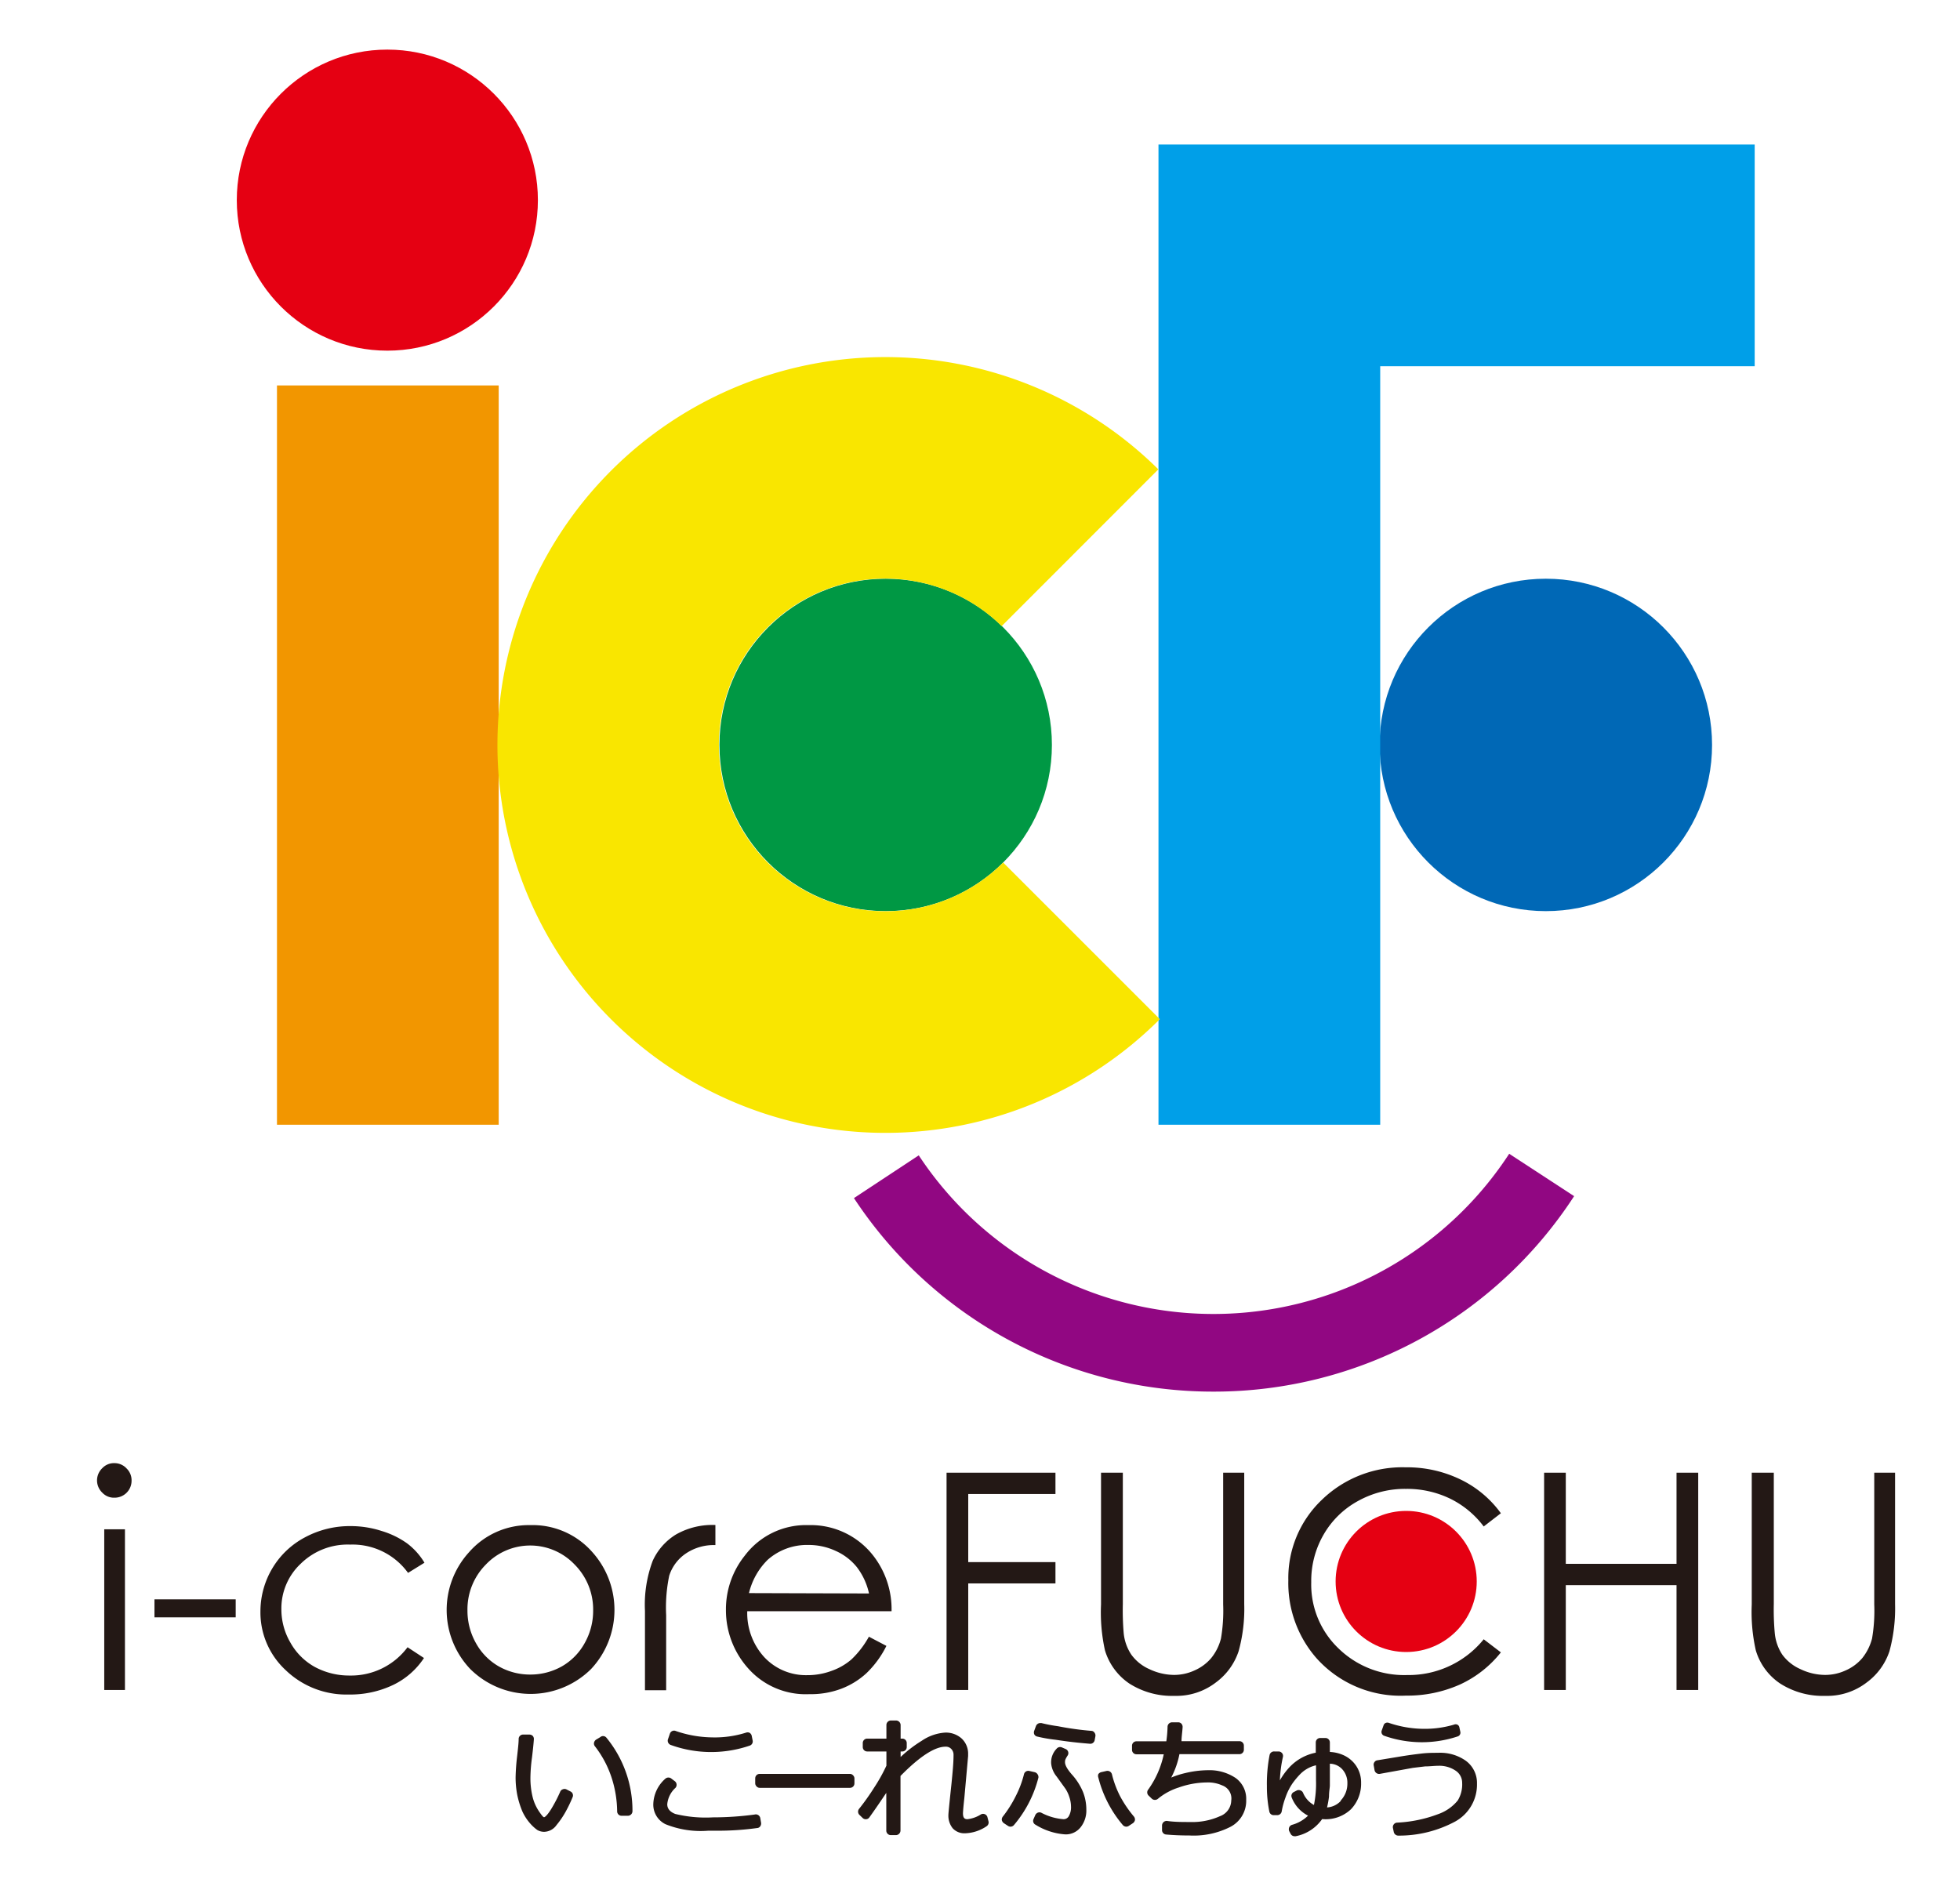
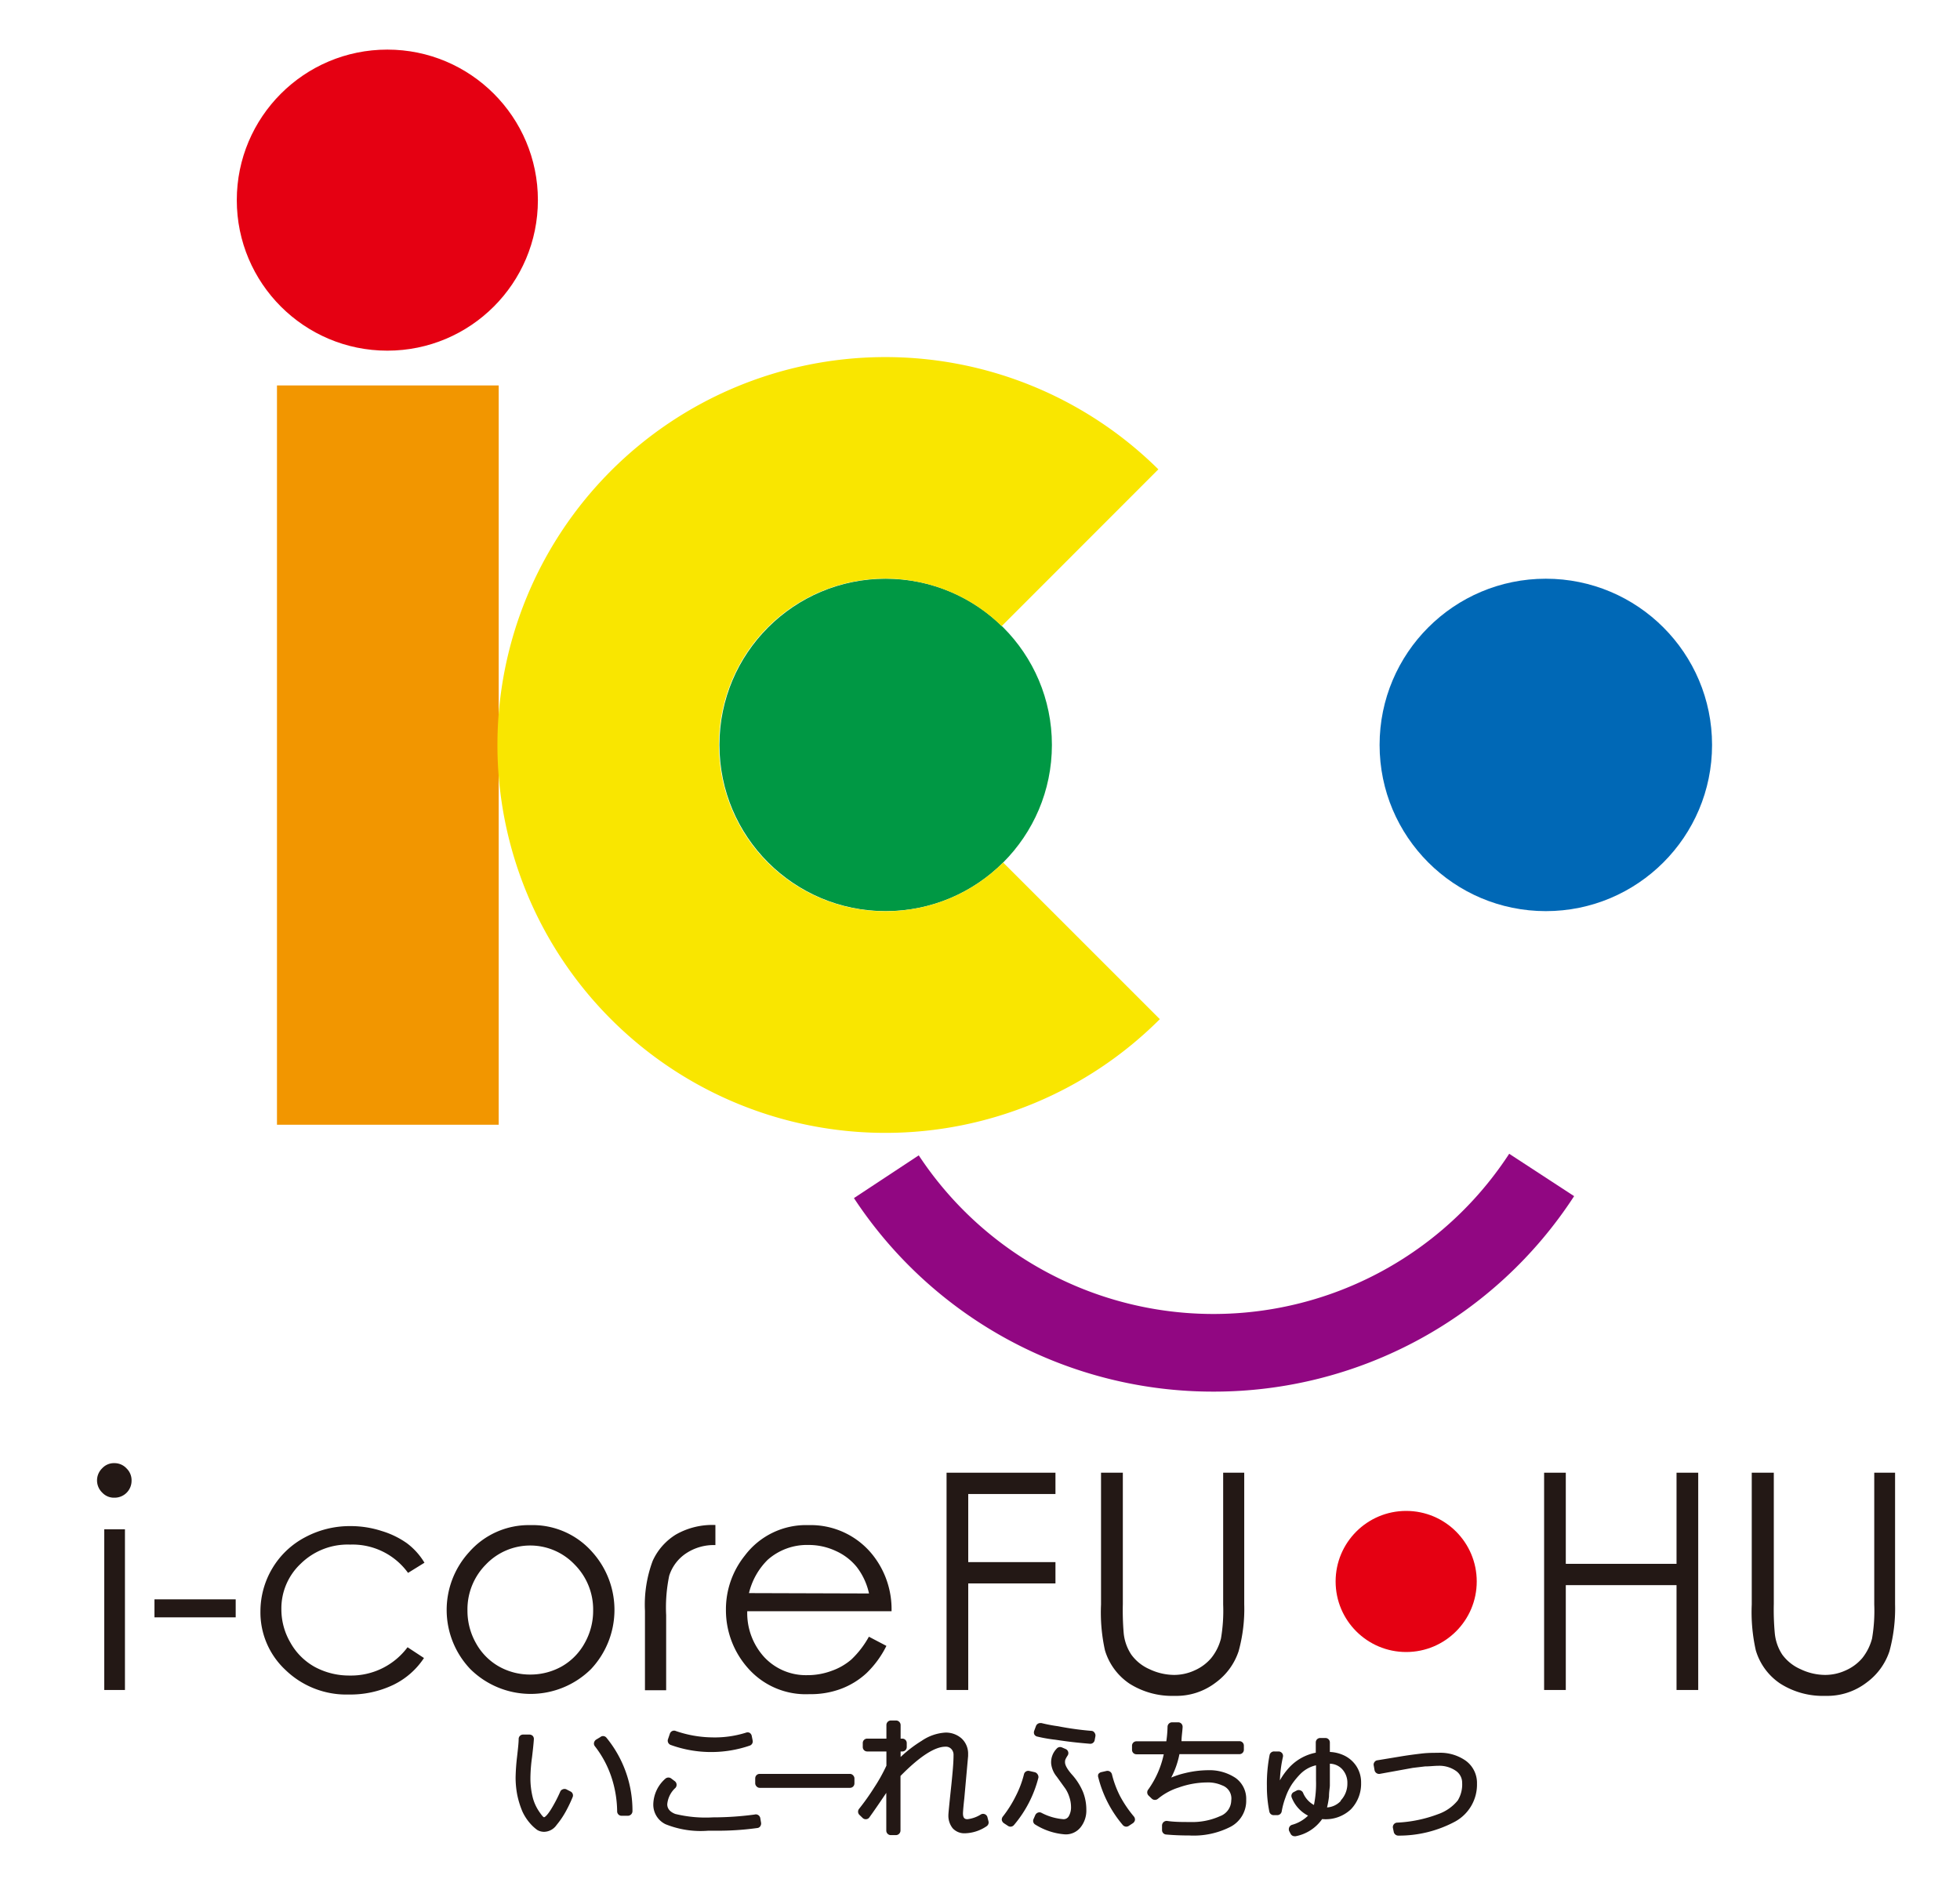
<svg xmlns="http://www.w3.org/2000/svg" viewBox="0 0 160 154">
  <defs>
    <style>.cls-1{fill:#009844;}.cls-2{fill:#0068b6;}.cls-3{fill:#e50012;}.cls-4{fill:#009fe8;}.cls-5{fill:#f29600;}.cls-6{fill:#f9e600;}.cls-7{fill:#910782;}.cls-8{fill:#231815;}.cls-9{fill:none;}</style>
  </defs>
  <g id="レイヤー_2" data-name="レイヤー 2">
    <g id="レイヤー_1-2" data-name="レイヤー 1">
      <circle class="cls-1" cx="72.3" cy="60.82" r="13.57" />
      <circle class="cls-2" cx="126.19" cy="60.82" r="13.57" />
      <circle class="cls-3" cx="31.62" cy="16.34" r="12.29" />
-       <polygon class="cls-4" points="112.67 91.83 94.57 91.83 94.57 11.8 143.24 11.8 143.24 29.9 112.67 29.9 112.67 91.83" />
      <rect class="cls-5" x="22.61" y="31.47" width="18.1" height="60.36" />
      <path class="cls-6" d="M72.3,74.4a13.58,13.58,0,1,1,9.47-23.28l12.79-12.8a31.67,31.67,0,1,0,.12,44.89L81.89,70.42A13.56,13.56,0,0,1,72.3,74.4Z" />
      <path class="cls-7" d="M99.05,113.62a35.08,35.08,0,0,1-29.34-15.8L75,94.33a28.82,28.82,0,0,0,48.2-.13l5.3,3.46A35.06,35.06,0,0,1,99.05,113.62Z" />
      <rect class="cls-8" x="8.51" y="124.86" width="1.69" height="13.12" />
      <path class="cls-8" d="M9.35,119.46a1.3,1.3,0,0,0-1,.41,1.38,1.38,0,0,0,0,2,1.3,1.3,0,0,0,1,.41,1.38,1.38,0,0,0,1.39-1.38,1.34,1.34,0,0,0-.4-1A1.33,1.33,0,0,0,9.35,119.46Z" />
      <rect class="cls-8" x="12.61" y="130.58" width="6.63" height="1.47" />
      <path class="cls-8" d="M28.58,126.11a5.59,5.59,0,0,1,4.73,2.31l1.34-.83A5.53,5.53,0,0,0,33.22,126a7.1,7.1,0,0,0-2.06-1,8.19,8.19,0,0,0-2.51-.4,7.73,7.73,0,0,0-3.76.92A6.78,6.78,0,0,0,22.26,128a6.87,6.87,0,0,0-1,3.54,6.42,6.42,0,0,0,2.05,4.81,7.14,7.14,0,0,0,5.16,2,8.12,8.12,0,0,0,3.62-.78,6.26,6.26,0,0,0,2.52-2.2l-1.34-.88a5.75,5.75,0,0,1-4.72,2.31,5.9,5.9,0,0,1-2.85-.7,5.12,5.12,0,0,1-2-2,5.36,5.36,0,0,1-.73-2.7,5,5,0,0,1,1.59-3.74A5.46,5.46,0,0,1,28.58,126.11Z" />
      <path class="cls-8" d="M43.29,124.52a6.47,6.47,0,0,0-5,2.21,7,7,0,0,0,.1,9.54,7,7,0,0,0,9.86,0,7.06,7.06,0,0,0,.1-9.55A6.48,6.48,0,0,0,43.29,124.52Zm4.44,9.63a4.92,4.92,0,0,1-1.86,1.9,5.22,5.22,0,0,1-2.58.67,5.17,5.17,0,0,1-2.58-.67,4.92,4.92,0,0,1-1.86-1.9,5.36,5.36,0,0,1-.69-2.66,5.19,5.19,0,0,1,1.51-3.76,5,5,0,0,1,7.23,0,5.2,5.2,0,0,1,1.52,3.76A5.36,5.36,0,0,1,47.73,134.15Z" />
      <path class="cls-8" d="M71.33,127.07A6.46,6.46,0,0,0,66,124.52a6.25,6.25,0,0,0-5.2,2.49,7,7,0,0,0-1.54,4.45,7.11,7.11,0,0,0,1.82,4.76,6.27,6.27,0,0,0,5,2.1,7,7,0,0,0,2.59-.44,6.35,6.35,0,0,0,2.07-1.28,8.07,8.07,0,0,0,1.62-2.22l-1.43-.75a7.64,7.64,0,0,1-1.43,1.86,5,5,0,0,1-1.62.93,5.65,5.65,0,0,1-2,.35,4.65,4.65,0,0,1-3.49-1.47A5.33,5.33,0,0,1,61,131.55H72.78A7.12,7.12,0,0,0,71.33,127.07Zm-10.19,3a5.68,5.68,0,0,1,1.53-2.72A4.83,4.83,0,0,1,66,126.14a5.21,5.21,0,0,1,2.23.49,4.65,4.65,0,0,1,1.71,1.31,5.42,5.42,0,0,1,1,2.16Z" />
      <polygon class="cls-8" points="77.27 137.98 79.04 137.98 79.04 129.28 86.16 129.28 86.16 127.54 79.04 127.54 79.04 121.98 86.16 121.98 86.16 120.24 77.27 120.24 77.27 137.98" />
-       <path class="cls-8" d="M110.84,122.56a7.89,7.89,0,0,1,3.93-1,8.12,8.12,0,0,1,3.57.78,7.62,7.62,0,0,1,2.78,2.29l1.4-1.08a8.76,8.76,0,0,0-3.28-2.75,10,10,0,0,0-4.49-1,9.44,9.44,0,0,0-6.85,2.66,8.81,8.81,0,0,0-2.73,6.56,9.31,9.31,0,0,0,2.26,6.32,9.2,9.2,0,0,0,7.34,3.1,10.53,10.53,0,0,0,4.44-.92,9.11,9.11,0,0,0,3.31-2.61l-1.4-1.07a7.89,7.89,0,0,1-6.24,2.92,7.68,7.68,0,0,1-5.61-2.17,7.22,7.22,0,0,1-2.23-5.41,7.54,7.54,0,0,1,1-3.87A7.23,7.23,0,0,1,110.84,122.56Z" />
      <polygon class="cls-8" points="136.86 127.68 127.82 127.68 127.82 120.24 126.05 120.24 126.05 137.98 127.82 137.98 127.82 129.42 136.86 129.42 136.86 137.98 138.63 137.98 138.63 120.24 136.86 120.24 136.86 127.68" />
      <path class="cls-8" d="M55.19,125.28a4.89,4.89,0,0,0-1.91,2.16,10.22,10.22,0,0,0-.63,4.09V138h1.73v-6.13a12.68,12.68,0,0,1,.25-3.22A3.45,3.45,0,0,1,56,126.83a4.07,4.07,0,0,1,2.4-.68v-1.64h0A6,6,0,0,0,55.19,125.28Z" />
      <path class="cls-8" d="M99.85,131a13.41,13.41,0,0,1-.18,2.78,4.16,4.16,0,0,1-.8,1.6,3.77,3.77,0,0,1-1.35,1,4,4,0,0,1-1.69.37,4.76,4.76,0,0,1-2-.47,3.62,3.62,0,0,1-1.48-1.19,3.84,3.84,0,0,1-.62-1.75,22.11,22.11,0,0,1-.07-2.38V120.24H89.88V131a14.32,14.32,0,0,0,.32,3.74,5,5,0,0,0,2,2.72,6.49,6.49,0,0,0,3.68,1,5.28,5.28,0,0,0,3.37-1.09,5.19,5.19,0,0,0,1.86-2.55,13,13,0,0,0,.46-3.84V120.24H99.85Z" />
      <path class="cls-8" d="M153,120.24V131a13.41,13.41,0,0,1-.18,2.78,4.3,4.3,0,0,1-.8,1.6,3.77,3.77,0,0,1-1.35,1,4,4,0,0,1-1.69.37,4.69,4.69,0,0,1-2-.47,3.66,3.66,0,0,1-1.49-1.19,3.83,3.83,0,0,1-.61-1.75,21,21,0,0,1-.08-2.38V120.24H143V131a14.2,14.2,0,0,0,.33,3.74,4.94,4.94,0,0,0,2,2.72,6.47,6.47,0,0,0,3.68,1,5.28,5.28,0,0,0,3.37-1.09,5.19,5.19,0,0,0,1.86-2.55,13.32,13.32,0,0,0,.46-3.84V120.24Z" />
      <path class="cls-8" d="M49,141.83l-.35.21a.42.42,0,0,0-.16.25.35.35,0,0,0,.07.28A8.45,8.45,0,0,1,49.88,145a9.19,9.19,0,0,1,.5,2.89.36.36,0,0,0,.11.26.35.35,0,0,0,.25.1h.53a.38.38,0,0,0,.36-.38,9.37,9.37,0,0,0-2.13-6A.35.35,0,0,0,49,141.83Z" />
      <path class="cls-8" d="M46.56,146.26l-.33-.17a.36.36,0,0,0-.29,0,.34.34,0,0,0-.21.2,11.87,11.87,0,0,1-.74,1.42c-.37.59-.54.66-.58.66s-.14-.08-.39-.45a3.68,3.68,0,0,1-.54-1.2,6.47,6.47,0,0,1-.18-1.6,13.27,13.27,0,0,1,.13-1.64q.12-1,.15-1.47a.37.37,0,0,0-.09-.28.39.39,0,0,0-.27-.11H42.7a.36.36,0,0,0-.36.34c0,.35-.06.84-.13,1.47a16.75,16.75,0,0,0-.12,1.7,7.5,7.5,0,0,0,.13,1.39,7.23,7.23,0,0,0,.42,1.37,4,4,0,0,0,.65,1,3.41,3.41,0,0,0,.57.52,1.1,1.1,0,0,0,.57.15,1.27,1.27,0,0,0,1-.55,7.08,7.08,0,0,0,.82-1.23,10.9,10.9,0,0,0,.51-1.09A.36.36,0,0,0,46.56,146.26Z" />
      <path class="cls-8" d="M54.76,142.47a9.71,9.71,0,0,0,6.45.05.36.36,0,0,0,.23-.42l-.08-.4a.38.38,0,0,0-.18-.23.39.39,0,0,0-.3,0,8.51,8.51,0,0,1-2.77.38,9.42,9.42,0,0,1-2.94-.52.36.36,0,0,0-.29,0,.37.37,0,0,0-.19.2h0l-.17.5A.37.37,0,0,0,54.76,142.47Z" />
      <path class="cls-8" d="M61.6,148.15a25.58,25.58,0,0,1-3.41.23,10.45,10.45,0,0,1-3.07-.28c-.43-.17-.65-.43-.65-.79a2.06,2.06,0,0,1,.67-1.34.37.37,0,0,0,.09-.28.36.36,0,0,0-.14-.26l-.29-.22a.38.38,0,0,0-.47,0,2.86,2.86,0,0,0-1,2.12,1.77,1.77,0,0,0,1,1.61,7.67,7.67,0,0,0,3.48.53h.62a23.35,23.35,0,0,0,3.39-.22.32.32,0,0,0,.24-.14.4.4,0,0,0,.07-.28l-.07-.41A.37.37,0,0,0,61.6,148.15Z" />
      <rect class="cls-8" x="61.65" y="144.83" width="8.1" height="1.14" rx="0.36" />
      <path class="cls-8" d="M89.12,141.32a24.73,24.73,0,0,1-2.75-.38,12.74,12.74,0,0,1-1.36-.26h-.09a.38.38,0,0,0-.35.24l-.14.38a.39.39,0,0,0,0,.3.35.35,0,0,0,.23.18,11.94,11.94,0,0,0,1.48.26c.57.08,1.25.2,2.83.33a.36.36,0,0,0,.39-.29l.06-.32a.37.37,0,0,0-.07-.29A.31.31,0,0,0,89.12,141.32Z" />
      <path class="cls-8" d="M87.5,144.88h0c-.49-.56-.56-.85-.56-1s0-.21.2-.53a.35.35,0,0,0,.06-.31.36.36,0,0,0-.21-.24l-.3-.13a.37.37,0,0,0-.44.11,1.59,1.59,0,0,0-.44,1.22,2,2,0,0,0,.45,1.05l.72,1a2.71,2.71,0,0,1,.31.66,2.54,2.54,0,0,1,.14.8,1.44,1.44,0,0,1-.18.77.48.48,0,0,1-.43.25A4.62,4.62,0,0,1,85,148a.36.36,0,0,0-.29,0,.39.39,0,0,0-.2.2l-.14.32a.35.35,0,0,0,.16.46,5.29,5.29,0,0,0,2.43.79,1.54,1.54,0,0,0,1.26-.59,2.19,2.19,0,0,0,.46-1.43,3.92,3.92,0,0,0-.27-1.44A5,5,0,0,0,87.5,144.88Z" />
      <path class="cls-8" d="M84.69,144.85a.38.38,0,0,0-.23-.16l-.44-.1a.36.36,0,0,0-.43.27,8.19,8.19,0,0,1-.67,1.78,9.62,9.62,0,0,1-1.06,1.68.4.4,0,0,0-.08.28.42.42,0,0,0,.16.25l.35.23a.36.36,0,0,0,.2.06.37.37,0,0,0,.28-.13,9.64,9.64,0,0,0,2-3.88A.4.4,0,0,0,84.69,144.85Z" />
      <path class="cls-8" d="M91.43,146.64a8.13,8.13,0,0,1-.66-1.78.38.38,0,0,0-.44-.27l-.44.1a.41.41,0,0,0-.23.16.4.4,0,0,0,0,.28,9.64,9.64,0,0,0,2,3.88.39.39,0,0,0,.28.13.36.36,0,0,0,.2-.06l.35-.23a.42.42,0,0,0,.16-.25.4.4,0,0,0-.08-.28A9.62,9.62,0,0,1,91.43,146.64Z" />
      <path class="cls-8" d="M100.86,145.16a3.86,3.86,0,0,0-2.26-.63,8.18,8.18,0,0,0-1.83.23,7.18,7.18,0,0,0-1.16.37,7,7,0,0,0,.67-1.91h4.9a.36.36,0,0,0,.36-.36v-.34a.36.36,0,0,0-.36-.36H96.45c0-.37.07-.76.09-1.16a.38.38,0,0,0-.1-.27.36.36,0,0,0-.26-.11h-.5a.37.37,0,0,0-.37.36,9.66,9.66,0,0,1-.1,1.19H92.77a.36.36,0,0,0-.36.36v.34a.36.36,0,0,0,.36.36H95a7.65,7.65,0,0,1-1.26,2.87.37.37,0,0,0,0,.48l.29.28a.38.38,0,0,0,.5,0,5,5,0,0,1,1.7-.92,7,7,0,0,1,2.26-.41,2.83,2.83,0,0,1,1.28.24,1.13,1.13,0,0,1,.74,1.23,1.39,1.39,0,0,1-.91,1.28,5.53,5.53,0,0,1-2.46.48h0c-.65,0-1.28,0-1.88-.09a.38.38,0,0,0-.4.38l0,.38a.36.36,0,0,0,.33.35c.56.05,1.2.08,1.92.08a6.6,6.6,0,0,0,3.36-.72,2.39,2.39,0,0,0,1.26-2.19A2.09,2.09,0,0,0,100.86,145.16Z" />
      <path class="cls-8" d="M109.62,143.28h0a3,3,0,0,0-1.06-.24l0-.78a.36.36,0,0,0-.36-.36h-.43a.36.36,0,0,0-.36.36v.84a4,4,0,0,0-2.16,1.2,5.69,5.69,0,0,0-.77,1.06,10.6,10.6,0,0,1,.25-1.92.37.37,0,0,0-.06-.29.39.39,0,0,0-.26-.15l-.37,0a.37.37,0,0,0-.4.29,12.33,12.33,0,0,0-.22,2.55,10.17,10.17,0,0,0,.2,2.07.36.36,0,0,0,.35.29h.3a.37.37,0,0,0,.36-.31,6.31,6.31,0,0,1,.31-1.14,4.75,4.75,0,0,1,.56-1.13,6.37,6.37,0,0,1,.64-.77,2.65,2.65,0,0,1,.68-.5,2.46,2.46,0,0,1,.61-.22v1.24a8.66,8.66,0,0,1-.17,2,2,2,0,0,1-.89-1,.36.36,0,0,0-.21-.19.36.36,0,0,0-.29,0l-.25.13a.35.35,0,0,0-.17.46,2.8,2.8,0,0,0,1.33,1.47,3,3,0,0,1-1.31.75.37.37,0,0,0-.23.21.39.39,0,0,0,0,.3l.12.23a.36.36,0,0,0,.32.19h.09a3.43,3.43,0,0,0,2.16-1.4,3,3,0,0,0,2.35-.8,3,3,0,0,0,.83-2.15,2.42,2.42,0,0,0-.44-1.45A2.46,2.46,0,0,0,109.62,143.28Zm-.17,3.76h0a1.67,1.67,0,0,1-1.12.53,7.65,7.65,0,0,0,.16-.88c0-.4.06-.69.07-.89V144a1.4,1.4,0,0,1,1,.44,1.63,1.63,0,0,1,.43,1.16A2,2,0,0,1,109.45,147Z" />
-       <path class="cls-8" d="M113,141.72a9.25,9.25,0,0,0,6,.05.32.32,0,0,0,.21-.38l-.08-.37a.31.31,0,0,0-.16-.21.34.34,0,0,0-.28,0,8.4,8.4,0,0,1-2.57.34,9,9,0,0,1-2.73-.48.36.36,0,0,0-.27,0,.3.3,0,0,0-.17.18h0l-.16.45A.33.33,0,0,0,113,141.72Z" />
      <path class="cls-8" d="M119.66,143.76h0a3.62,3.62,0,0,0-2.27-.65c-.39,0-.85,0-1.35.06s-1.07.13-1.72.24l-1.88.31a.33.33,0,0,0-.24.15.33.33,0,0,0-.06.27l.07.4a.38.38,0,0,0,.42.29l2.7-.49,1-.12c.38,0,.75-.05,1.07-.05a2.37,2.37,0,0,1,1.43.4,1.18,1.18,0,0,1,.53,1A2.51,2.51,0,0,1,119,147a3.6,3.6,0,0,1-1.61,1.12,10.89,10.89,0,0,1-3.35.69.36.36,0,0,0-.26.14.36.36,0,0,0-.07.3l.07.34a.38.38,0,0,0,.36.28h0a9.68,9.68,0,0,0,4.65-1.15,3.44,3.44,0,0,0,1.78-3.09A2.24,2.24,0,0,0,119.66,143.76Z" />
      <path class="cls-8" d="M80.6,148.34a.37.37,0,0,0-.51-.21,2.64,2.64,0,0,1-1.11.4c-.22,0-.37-.08-.37-.48,0,0,0-.24.11-1.23l.31-3.45v-.15a1.69,1.69,0,0,0-.53-1.28,1.92,1.92,0,0,0-1.35-.48,3.82,3.82,0,0,0-1.91.67,10.51,10.51,0,0,0-1.72,1.32V143h.14a.36.36,0,0,0,.36-.36v-.33a.36.36,0,0,0-.36-.36h-.14v-1.11a.38.38,0,0,0-.37-.37h-.43a.37.37,0,0,0-.36.37v1.11H70.79a.36.36,0,0,0-.36.36v.33a.36.36,0,0,0,.36.36h1.57v1.16a13.92,13.92,0,0,1-1,1.79,19.09,19.09,0,0,1-1.22,1.72.37.37,0,0,0,0,.49l.28.27a.36.36,0,0,0,.29.1.34.34,0,0,0,.26-.15c.56-.78,1-1.44,1.38-2v3.08a.37.37,0,0,0,.36.37h.43a.38.38,0,0,0,.37-.37V145c1.55-1.58,2.79-2.39,3.67-2.39a.6.6,0,0,1,.48.19.68.68,0,0,1,.18.48c0,.66-.08,1.46-.17,2.37-.25,2.34-.25,2.48-.25,2.53a1.64,1.64,0,0,0,.35,1.09,1.29,1.29,0,0,0,1,.41,3.29,3.29,0,0,0,1.76-.57.37.37,0,0,0,.16-.42Z" />
      <circle class="cls-3" cx="114.79" cy="129.12" r="5.76" />
      <rect class="cls-9" width="160" height="154" />
    </g>
  </g>
</svg>